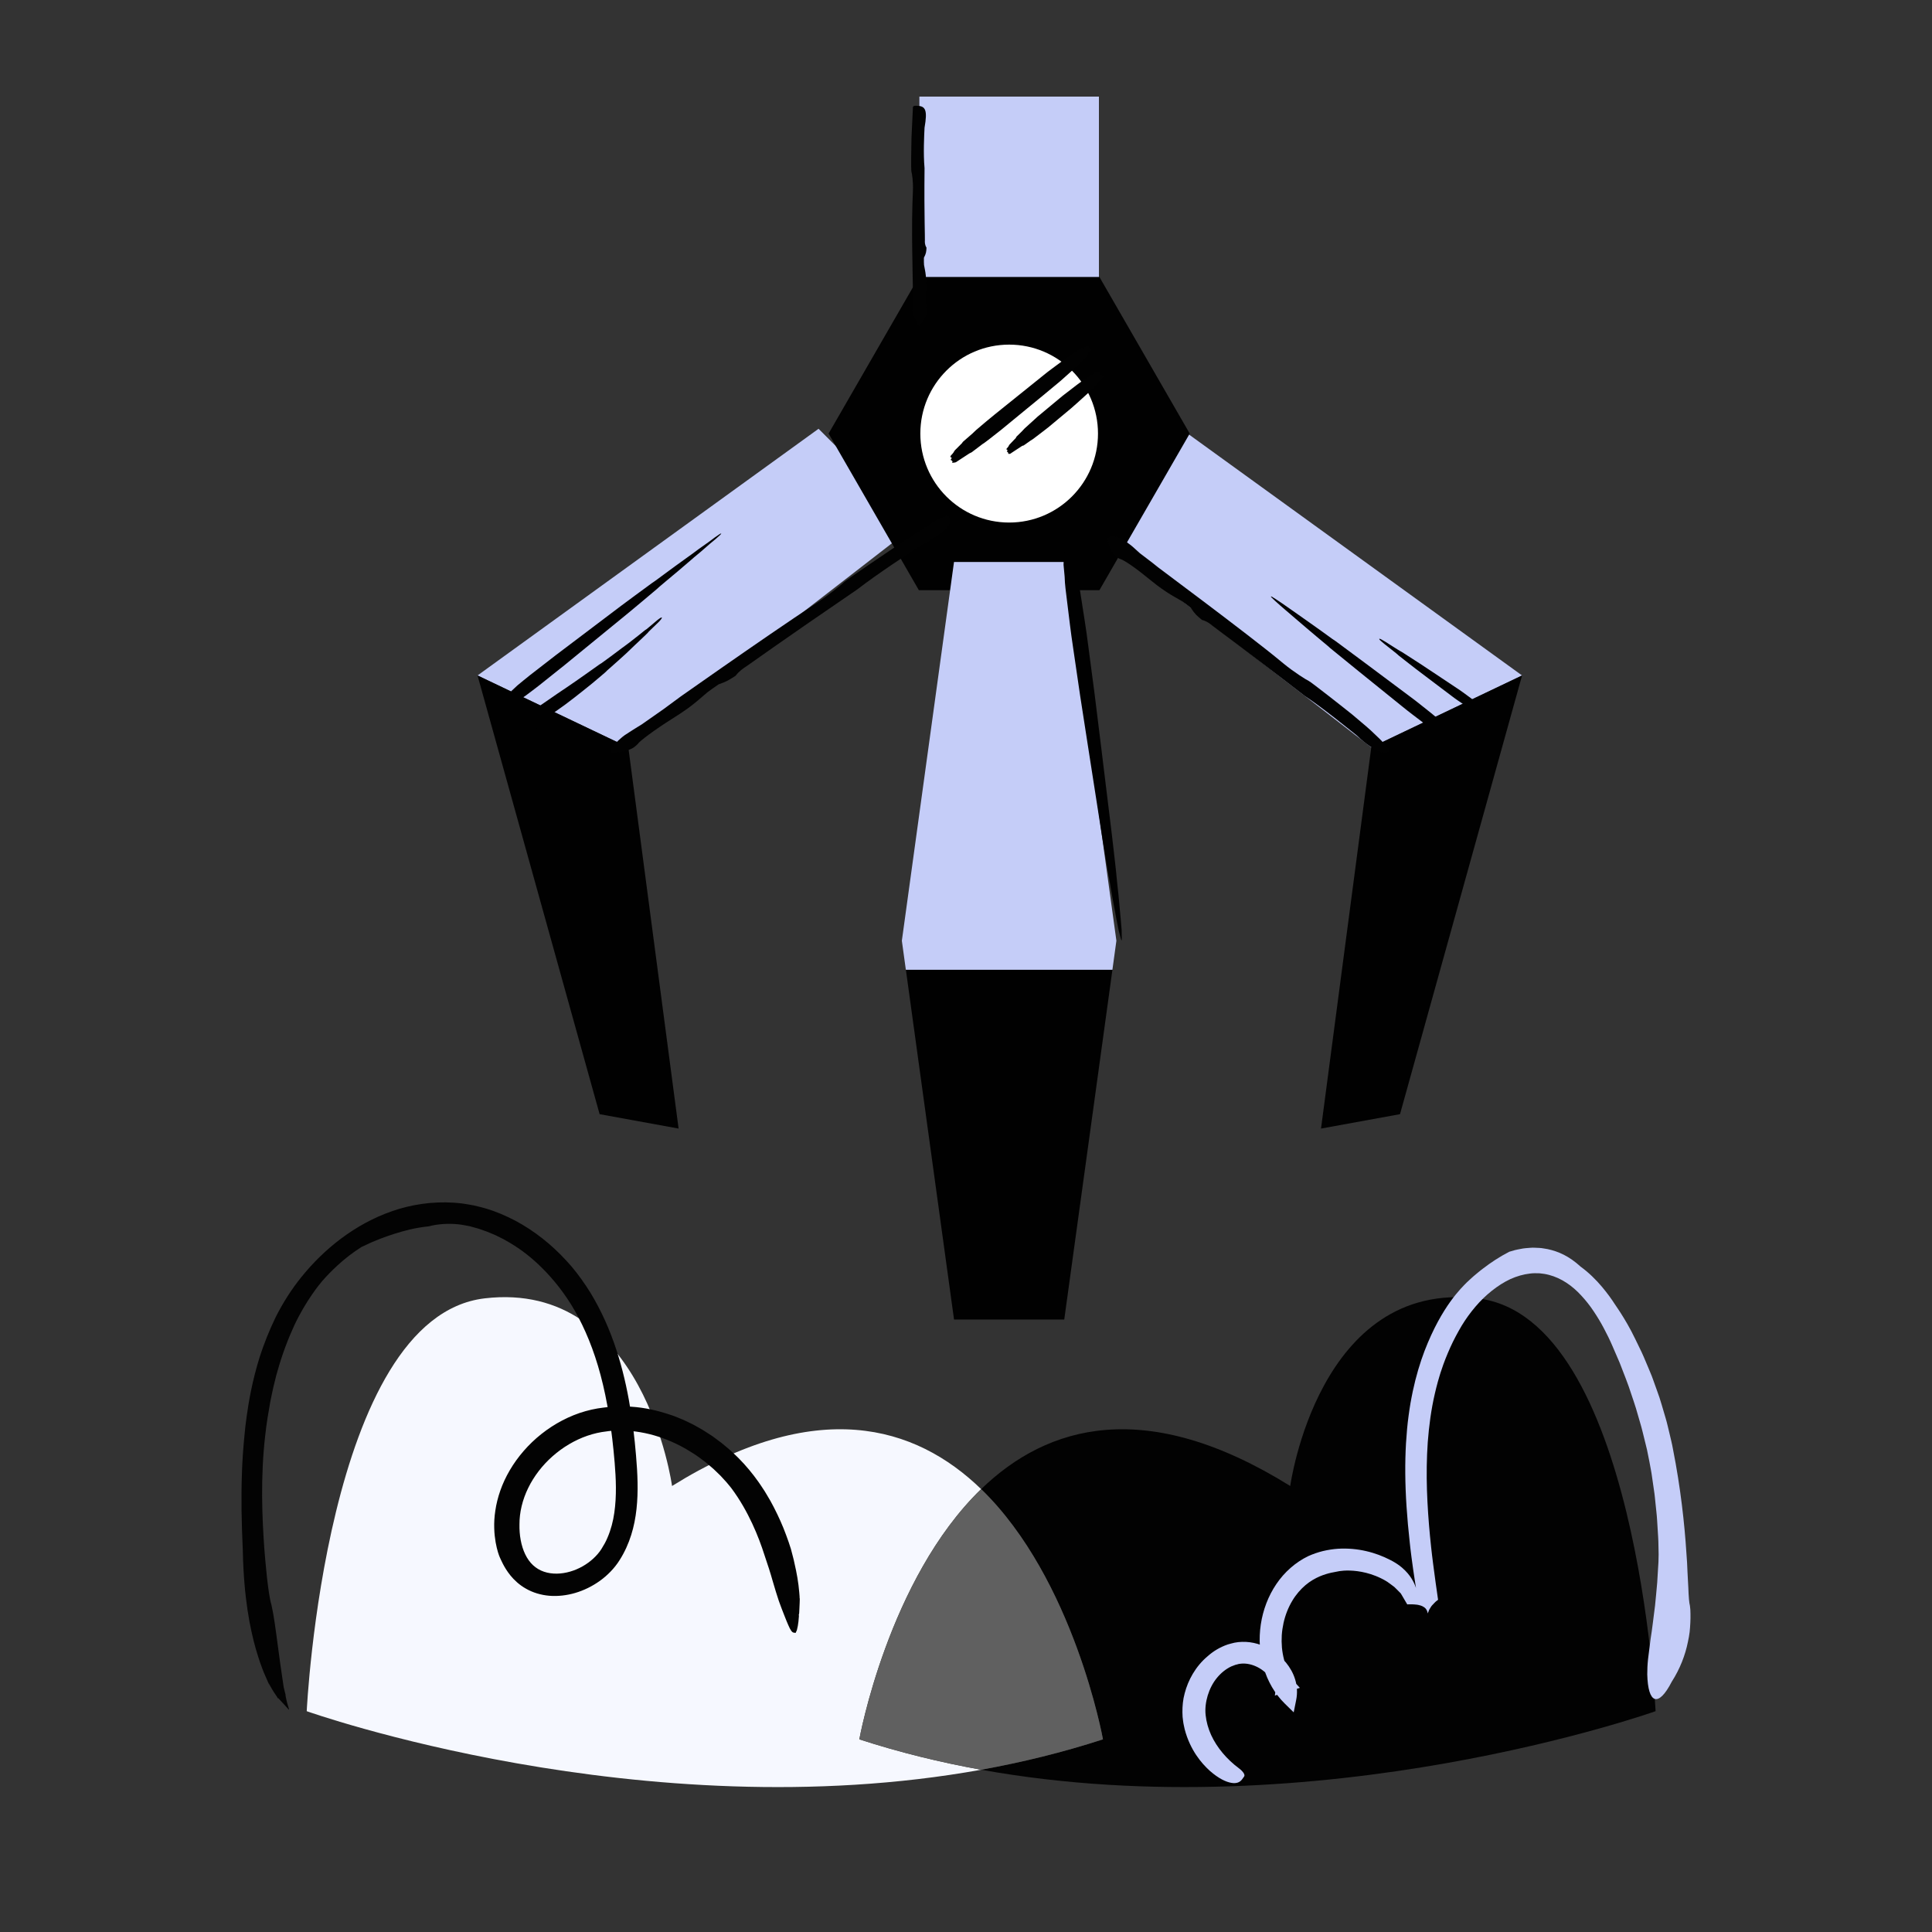
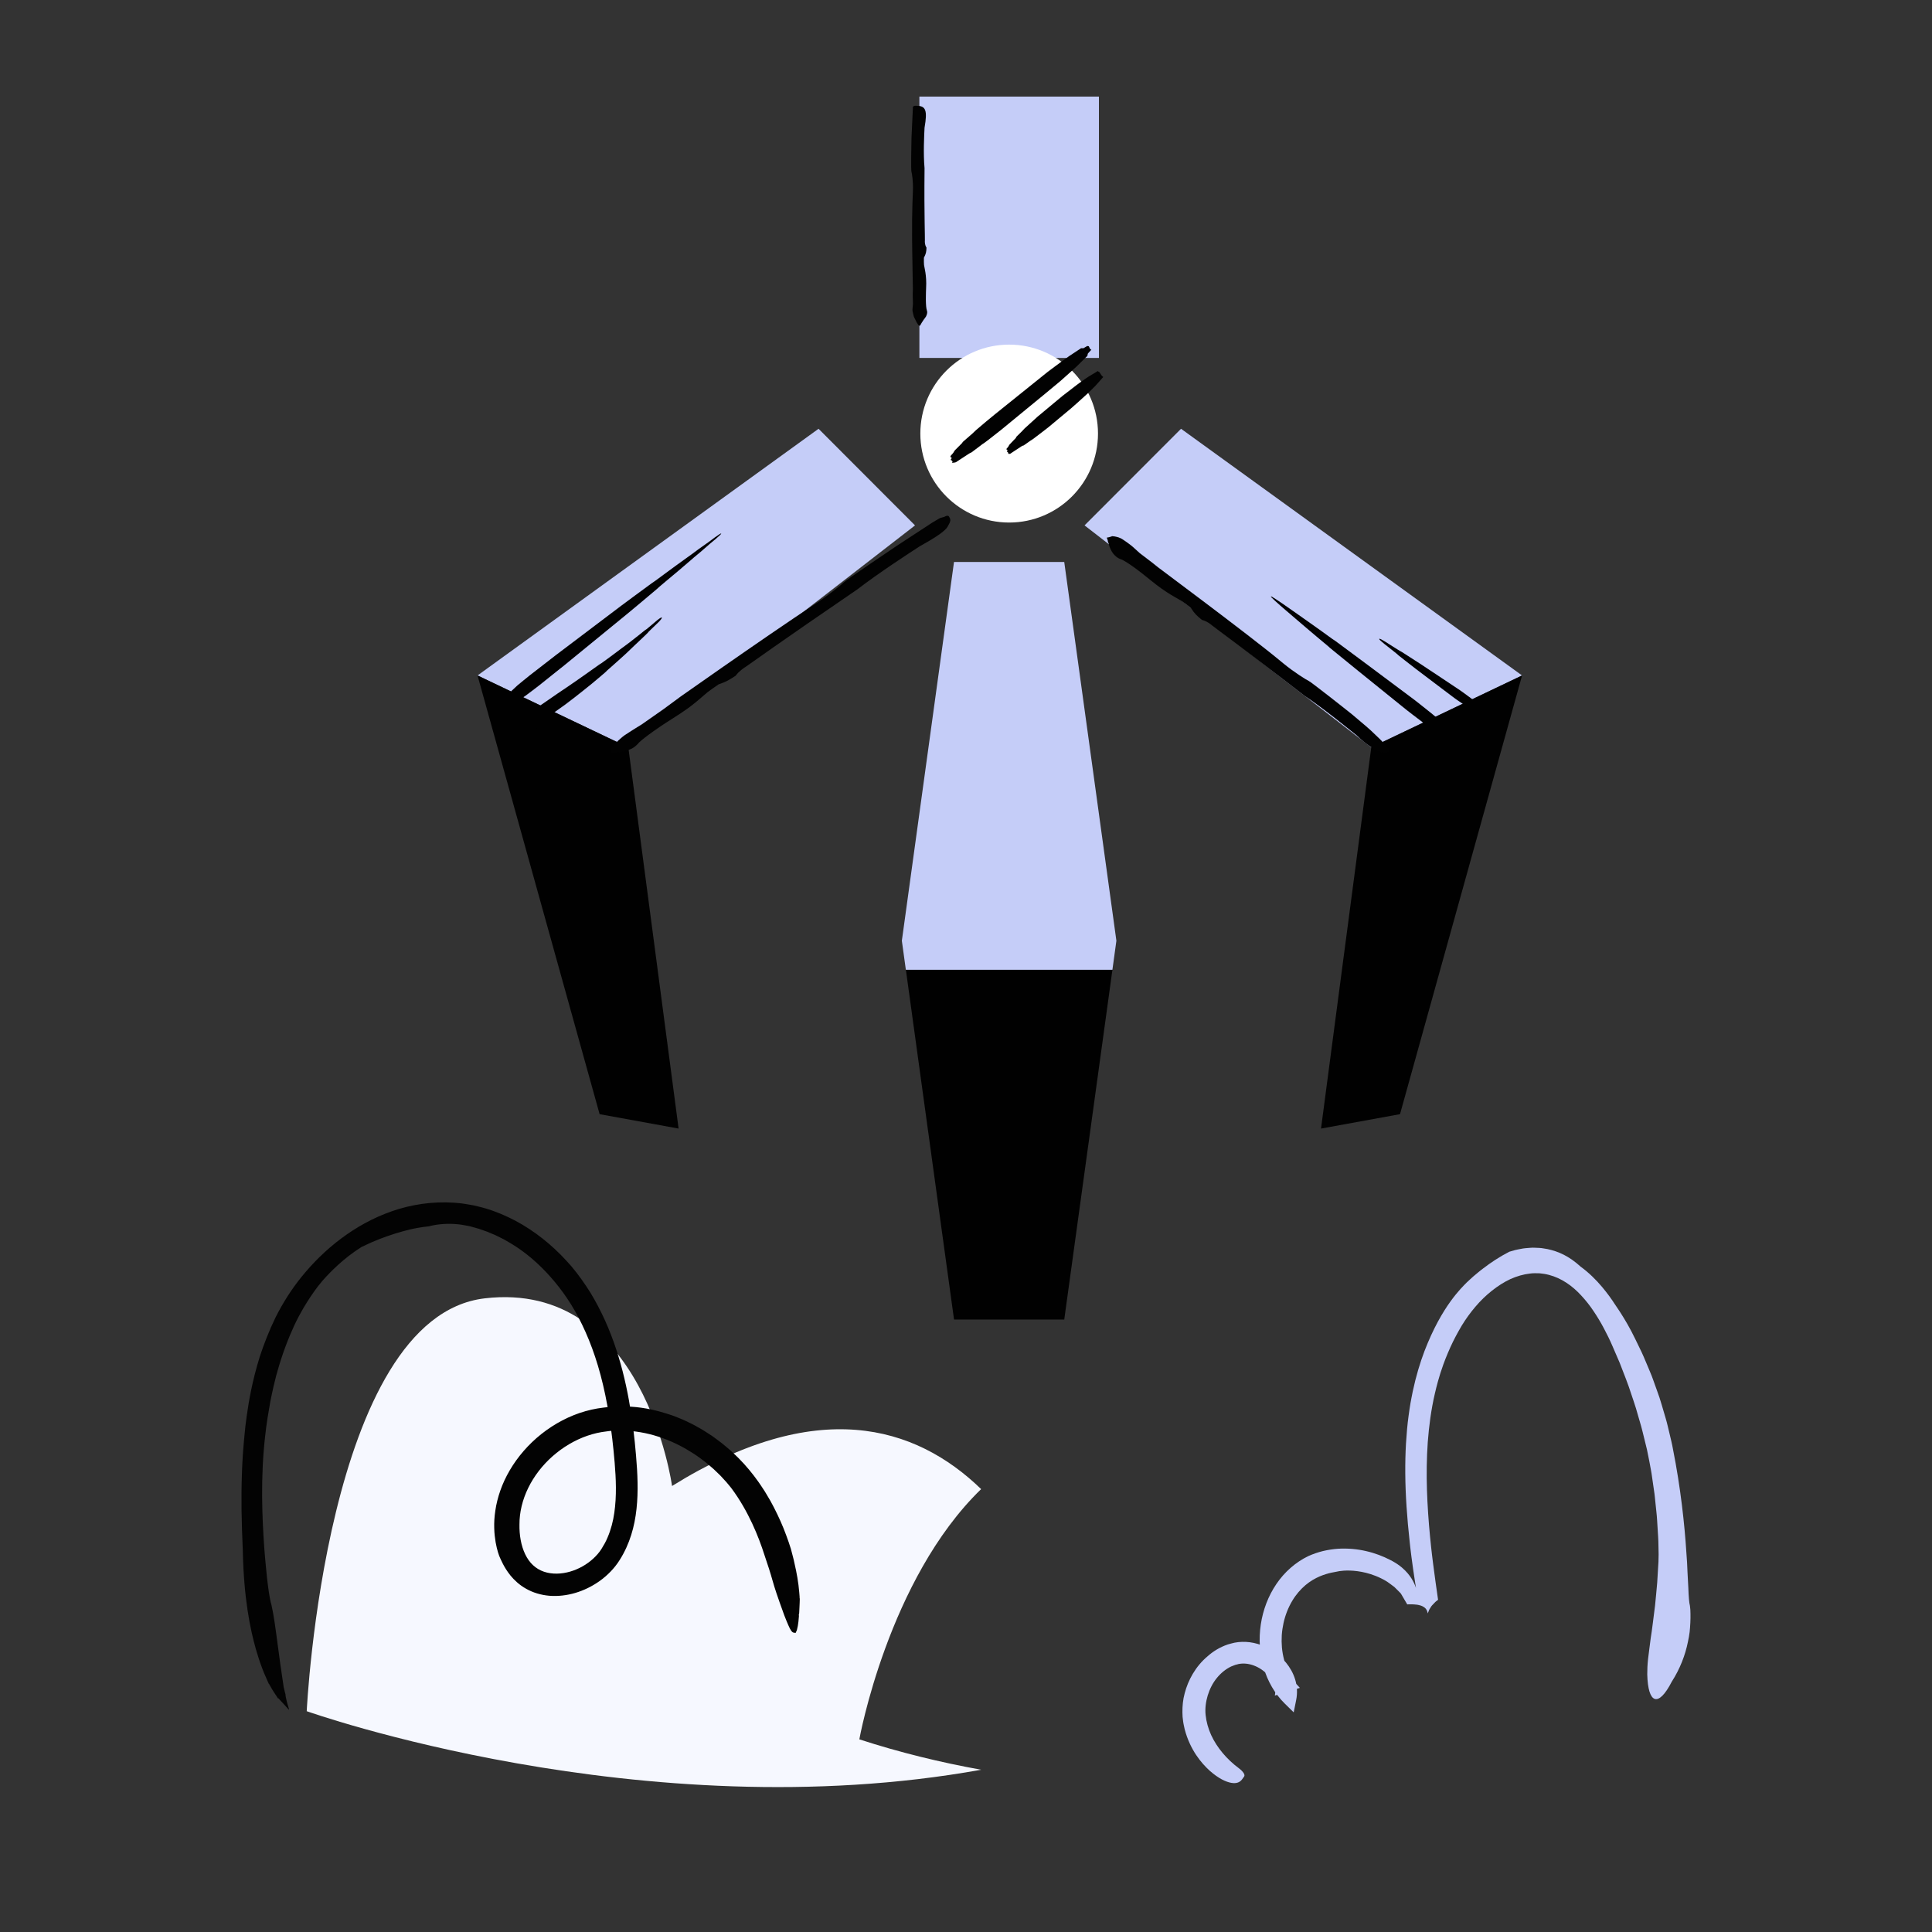
<svg xmlns="http://www.w3.org/2000/svg" width="120" height="120" viewBox="0 0 120 120" fill="none">
  <rect x="0" y="0" width="120" height="120" fill="#333333" stroke="none" />
  <path d="M94.538 41.954L85.171 46.421L67.363 32.633L73.356 26.632L94.538 41.954Z" fill="#C5CDF8" />
  <path d="M85.172 46.421L94.539 41.954L86.957 69.203L82.051 70.097L85.172 46.421Z" fill="#010101" />
  <path d="M29.66 41.954L39.026 46.421L56.834 32.633L50.842 26.632L29.66 41.954Z" fill="#C5CDF8" />
  <path d="M39.026 46.421L29.66 41.954L37.243 69.203L42.149 70.097L39.026 46.421Z" fill="#010101" />
  <path d="M68.256 6H57.105V22.232H68.256V6Z" fill="#C5CDF8" />
-   <path d="M68.287 17.203H57.072L51.465 26.93L57.072 36.658H68.287L73.896 26.93L68.287 17.203Z" fill="#010101" />
  <path d="M62.681 32.456C65.728 32.456 68.198 29.982 68.198 26.93C68.198 23.879 65.728 21.405 62.681 21.405C59.634 21.405 57.164 23.879 57.164 26.93C57.164 29.982 59.634 32.456 62.681 32.456Z" fill="white" />
  <path d="M59.257 81.957H66.103L69.095 60.234H56.266L59.257 81.957Z" fill="#010101" />
  <path d="M66.102 34.906H59.255L56.016 58.431L56.264 60.234H69.094L69.341 58.431L66.102 34.906Z" fill="#C5CDF8" />
  <path d="M59.274 28.017C59.288 27.996 59.304 27.974 59.323 27.954L59.556 27.721L59.673 27.604L59.731 27.546C59.736 27.541 59.74 27.535 59.746 27.532C59.747 27.523 59.754 27.519 59.758 27.514L59.782 27.479L59.807 27.445L59.838 27.417L59.9 27.363L60.023 27.255L60.271 27.04C60.441 26.903 60.586 26.734 60.758 26.6L61.258 26.176C61.423 26.034 61.592 25.895 61.763 25.76L62.274 25.349L63.295 24.528L64.316 23.707L64.827 23.296C64.997 23.16 65.167 23.021 65.344 22.895C65.697 22.638 66.044 22.371 66.403 22.121L66.952 21.758L67.09 21.668C67.113 21.653 67.135 21.638 67.157 21.622C67.161 21.624 67.153 21.614 67.165 21.628H67.169H67.176H67.189H67.216L67.268 21.629H67.295C67.299 21.623 67.306 21.622 67.313 21.618L67.349 21.598L67.42 21.555L67.562 21.47L67.547 21.503L67.623 21.502L67.716 21.684L67.788 21.722L67.672 21.848L67.613 21.911L67.585 21.943C67.576 21.955 67.564 21.963 67.563 21.983L67.552 22.037L67.546 22.064L67.543 22.077L67.542 22.084L67.541 22.088C67.543 22.092 67.535 22.083 67.546 22.098C67.524 22.116 67.504 22.137 67.484 22.158L67.362 22.278L66.876 22.758C66.543 23.067 66.2 23.364 65.863 23.667C65.171 24.253 64.465 24.821 63.766 25.398L62.715 26.261L62.19 26.693C62.015 26.836 61.834 26.973 61.655 27.113C61.475 27.251 61.301 27.396 61.115 27.526C61.064 27.553 61.018 27.587 60.974 27.621L60.839 27.724L60.568 27.929L60.432 28.031C60.387 28.064 60.346 28.105 60.288 28.123C60.232 28.144 60.187 28.179 60.139 28.209L59.996 28.302L59.424 28.676C59.414 28.686 59.401 28.69 59.392 28.699L59.354 28.715C59.333 28.724 59.309 28.73 59.29 28.731C59.251 28.734 59.214 28.738 59.178 28.743C59.168 28.743 59.164 28.746 59.155 28.742C59.149 28.742 59.145 28.742 59.142 28.739C59.136 28.737 59.133 28.727 59.14 28.72C59.149 28.704 59.158 28.687 59.166 28.668C59.17 28.66 59.168 28.653 59.16 28.65L59.131 28.638C59.126 28.637 59.124 28.634 59.123 28.63L59.114 28.599C59.112 28.591 59.105 28.586 59.096 28.583L59.053 28.576C59.04 28.575 59.042 28.559 59.056 28.54L59.097 28.482C59.105 28.471 59.109 28.459 59.108 28.451L59.102 28.423C59.101 28.416 59.096 28.411 59.089 28.41L59.047 28.404C59.042 28.404 59.039 28.401 59.038 28.396L59.032 28.373C59.029 28.358 59.037 28.331 59.054 28.304C59.083 28.265 59.117 28.235 59.149 28.2C59.179 28.169 59.205 28.134 59.227 28.1L59.274 28.017Z" fill="#020202" />
  <path d="M62.675 27.653C62.683 27.637 62.695 27.622 62.707 27.609L63.018 27.284C63.044 27.258 63.07 27.229 63.096 27.204C63.108 27.162 63.126 27.124 63.156 27.102L63.316 26.945L63.476 26.787C63.531 26.737 63.575 26.673 63.629 26.622L63.96 26.321L64.291 26.021L64.456 25.87L64.628 25.728L65.315 25.156L66.001 24.585L66.709 24.04C66.829 23.95 66.943 23.856 67.066 23.771L67.432 23.513C67.552 23.423 67.684 23.35 67.813 23.272L68.2 23.039V23.074L68.272 23.097L68.439 23.342L68.526 23.414L68.215 23.765C68.112 23.882 68.01 24.002 67.897 24.106L67.564 24.431C67.452 24.538 67.335 24.639 67.222 24.743C66.99 24.949 66.765 25.161 66.529 25.361L65.818 25.954L65.106 26.547C64.864 26.739 64.615 26.924 64.37 27.112L64.186 27.253C64.127 27.304 64.052 27.334 63.99 27.38L63.611 27.647C63.583 27.675 63.538 27.681 63.496 27.691L63.398 27.755L63.204 27.882L62.814 28.138L62.769 28.171C62.757 28.179 62.744 28.187 62.73 28.188C62.705 28.191 62.673 28.187 62.647 28.189C62.64 28.188 62.636 28.191 62.628 28.185C62.625 28.185 62.621 28.184 62.619 28.183C62.615 28.181 62.611 28.173 62.617 28.168C62.623 28.157 62.628 28.145 62.634 28.133C62.636 28.127 62.634 28.121 62.628 28.119L62.605 28.108C62.602 28.107 62.6 28.105 62.599 28.102L62.59 28.078C62.588 28.071 62.583 28.066 62.576 28.065L62.544 28.057C62.534 28.055 62.534 28.043 62.544 28.029C62.553 28.016 62.56 28.001 62.569 27.988C62.575 27.98 62.577 27.972 62.575 27.966L62.569 27.944C62.568 27.939 62.564 27.935 62.558 27.934L62.525 27.926C62.522 27.925 62.518 27.923 62.517 27.919L62.513 27.902C62.509 27.89 62.516 27.873 62.53 27.858L62.594 27.787C62.613 27.765 62.631 27.741 62.644 27.717L62.675 27.653Z" fill="#020202" />
  <path d="M44.48 33.454L44.087 33.781L43.701 34.118C43.447 34.347 43.175 34.552 42.921 34.781C42.406 35.231 41.882 35.666 41.359 36.104L40.967 36.434C40.901 36.488 40.839 36.546 40.777 36.605L40.581 36.77L39.798 37.429C39.279 37.872 38.747 38.299 38.22 38.732L35.052 41.322L33.453 42.598C33.186 42.809 32.909 43.01 32.638 43.216C32.493 43.308 32.351 43.403 32.209 43.499C32.117 43.52 32.034 43.551 31.96 43.596C31.889 43.643 31.796 43.663 31.718 43.701C31.185 43.74 31.282 43.865 31.447 43.355C31.503 43.289 31.544 43.203 31.606 43.144C31.667 43.083 31.716 43.008 31.76 42.925C31.886 42.809 32.011 42.693 32.135 42.575C32.399 42.36 32.66 42.138 32.928 41.929L34.545 40.676L37.81 38.209C38.355 37.8 38.895 37.383 39.449 36.983L40.274 36.377L40.48 36.226C40.551 36.179 40.623 36.133 40.691 36.081L41.103 35.778C41.652 35.374 42.2 34.967 42.757 34.573C43.039 34.38 43.303 34.163 43.584 33.971L44.003 33.675L44.413 33.37C44.893 33.021 44.936 33.064 44.48 33.454Z" fill="#010101" />
  <path d="M40.928 38.617L40.422 39.108L40.295 39.231C40.258 39.278 40.219 39.323 40.175 39.363L39.921 39.608C39.581 39.933 39.234 40.252 38.896 40.583C38.549 40.902 38.197 41.217 37.843 41.528L37.71 41.645C37.667 41.685 37.63 41.733 37.583 41.769L37.314 41.999C37.135 42.153 36.954 42.306 36.772 42.455C36.405 42.753 36.037 43.048 35.663 43.338C35.293 43.632 34.911 43.909 34.523 44.179C34.331 44.316 34.137 44.45 33.939 44.58L33.795 44.675C33.754 44.702 33.714 44.731 33.675 44.761C33.598 44.819 33.531 44.883 33.476 44.942C33.415 44.996 33.371 45.051 33.351 45.087C33.344 45.096 33.339 45.104 33.337 45.111C33.336 45.113 33.335 45.114 33.334 45.117V45.118C33.351 45.119 33.31 45.117 33.312 45.117H33.307L33.29 45.119C33.267 45.123 33.243 45.128 33.219 45.137C33.194 45.145 33.173 45.156 33.15 45.168C33.142 45.179 33.147 45.187 33.147 45.197C33.151 45.213 33.156 45.239 33.16 45.249C33.169 45.273 33.163 45.272 33.172 45.281C33.184 45.288 33.22 45.29 33.259 45.276C33.336 45.255 33.431 45.182 33.456 45.129C33.461 45.123 33.46 45.123 33.462 45.123C33.463 45.123 33.467 45.12 33.468 45.118C33.47 45.113 33.475 45.105 33.468 45.094C33.455 45.07 33.43 45.043 33.434 45.02C33.439 44.999 33.453 44.972 33.514 44.968C33.543 44.964 33.594 44.979 33.632 45.019C33.673 45.056 33.681 45.137 33.666 45.197C33.64 45.287 33.593 45.342 33.545 45.396C33.494 45.447 33.439 45.493 33.37 45.528C33.303 45.562 33.22 45.591 33.115 45.578C33.062 45.57 33.008 45.548 32.964 45.514C32.921 45.48 32.886 45.437 32.865 45.397C32.842 45.355 32.832 45.323 32.816 45.284C32.809 45.266 32.809 45.244 32.796 45.226C32.77 45.21 32.74 45.191 32.716 45.17C32.691 45.149 32.667 45.125 32.643 45.1L32.624 45.08L32.62 45.075C32.622 45.074 32.581 45.07 32.598 45.07L32.599 45.06C32.601 45.048 32.601 45.035 32.602 45.023C32.605 44.97 32.613 44.922 32.624 44.875C32.669 44.683 32.756 44.536 32.846 44.412C32.942 44.291 33.047 44.195 33.154 44.108C33.208 44.064 33.261 44.023 33.316 43.984L33.464 43.881C33.655 43.746 33.849 43.618 34.041 43.485C34.233 43.354 34.425 43.221 34.616 43.087C34.807 42.954 35.003 42.827 35.196 42.696C35.582 42.434 35.965 42.168 36.347 41.897L36.918 41.493L37.204 41.289C37.25 41.252 37.305 41.228 37.353 41.195L37.495 41.093C37.875 40.821 38.249 40.538 38.623 40.256C39.005 39.985 39.372 39.693 39.739 39.402L40.013 39.181C40.057 39.144 40.107 39.111 40.158 39.08L40.293 38.968C40.473 38.819 40.653 38.667 40.831 38.514C41.154 38.258 41.214 38.316 40.928 38.617Z" fill="#010101" />
  <path d="M79.268 37.23C79.746 37.541 80.204 37.879 80.672 38.201C80.907 38.362 81.136 38.53 81.369 38.693C81.602 38.857 81.834 39.02 82.064 39.187L82.755 39.687C82.811 39.729 82.871 39.767 82.932 39.805L83.104 39.931L83.447 40.185L84.816 41.201L87.547 43.241L87.888 43.497L88.223 43.76C88.448 43.935 88.67 44.111 88.89 44.291L89.218 44.563C89.273 44.607 89.328 44.652 89.376 44.706C89.424 44.76 89.481 44.804 89.532 44.853C89.638 44.948 89.743 45.045 89.846 45.143C89.897 45.194 89.949 45.242 90.001 45.291C90.063 45.328 90.078 45.423 90.121 45.484C90.394 45.737 90.19 46 89.878 45.798C89.809 45.771 89.712 45.779 89.662 45.729C89.601 45.691 89.541 45.652 89.481 45.615C89.36 45.539 89.24 45.461 89.122 45.383C89.061 45.345 89.005 45.302 88.941 45.269C88.877 45.235 88.819 45.193 88.762 45.151L88.417 44.901C88.189 44.733 87.963 44.56 87.739 44.386L87.402 44.125L87.069 43.858L84.416 41.716L83.094 40.64L82.764 40.371L82.599 40.235C82.547 40.186 82.496 40.136 82.439 40.093L81.785 39.547C81.566 39.366 81.35 39.18 81.134 38.996C80.919 38.811 80.7 38.628 80.486 38.441C80.057 38.066 79.617 37.708 79.197 37.321C78.829 36.99 78.851 36.951 79.268 37.23Z" fill="#010101" />
  <path d="M85.863 39.754C86 39.826 86.126 39.912 86.255 39.993L86.643 40.239L86.838 40.361L86.935 40.421L87.037 40.476C87.169 40.554 87.295 40.641 87.424 40.722C87.942 41.047 88.45 41.388 88.959 41.725L90.484 42.74C90.742 42.904 90.984 43.091 91.231 43.27L91.416 43.406L91.507 43.473C91.542 43.492 91.559 43.533 91.588 43.558L91.946 43.845C92.101 43.971 91.844 44.333 91.675 44.23L91.286 43.986C91.253 43.967 91.208 43.965 91.18 43.938L91.085 43.874L90.896 43.745C90.645 43.572 90.389 43.404 90.148 43.216L88.686 42.112C88.199 41.744 87.71 41.377 87.232 40.996C87.113 40.901 86.989 40.81 86.872 40.712L86.787 40.634L86.698 40.561L86.519 40.418L86.159 40.133C86.04 40.038 85.916 39.947 85.804 39.842C85.598 39.671 85.633 39.614 85.863 39.754Z" fill="#010101" />
  <path d="M57.248 20.047C57.114 20.31 57.107 20.301 56.936 20.025C56.887 19.935 56.854 19.844 56.764 19.675C56.739 19.592 56.712 19.488 56.686 19.355C56.667 19.288 56.677 19.215 56.682 19.132C56.689 19.05 56.697 18.959 56.705 18.859C56.699 18.635 56.686 18.412 56.691 18.243C56.697 18.075 56.7 17.963 56.7 17.963C56.699 17.918 56.682 16.908 56.661 15.651C56.654 15.023 56.644 14.333 56.652 13.671C56.661 13.01 56.676 12.376 56.702 11.861C56.73 11.323 56.642 10.743 56.612 10.675C56.575 10.589 56.604 8.843 56.615 8.536L56.703 6.66C56.705 6.635 56.721 6.612 56.747 6.595C56.773 6.577 56.809 6.568 56.846 6.569L56.971 6.573C57.496 6.585 57.613 6.858 57.425 7.93C57.403 8.377 57.342 9.543 57.425 10.442C57.409 12.012 57.419 13.09 57.431 13.797C57.44 14.504 57.452 14.842 57.447 14.931C57.441 15.021 57.432 15.2 57.547 15.383C57.531 15.651 57.525 15.741 57.386 16.007C57.376 16.186 57.39 16.366 57.393 16.456C57.399 16.558 57.569 17.088 57.522 17.895C57.51 18.074 57.514 18.249 57.509 18.409C57.505 18.571 57.507 18.719 57.513 18.849C57.518 18.979 57.53 19.089 57.544 19.171C57.55 19.213 57.558 19.248 57.568 19.276C57.572 19.303 57.577 19.323 57.585 19.336C57.602 19.426 57.576 19.54 57.514 19.662C57.484 19.722 57.419 19.787 57.377 19.851C57.341 19.91 57.297 19.974 57.248 20.047Z" fill="#020202" />
-   <path d="M69.479 57.782L69.336 57.054C69.287 56.812 69.255 56.568 69.201 56.325C69.106 55.84 69.023 55.353 68.942 54.867C68.759 53.896 68.612 52.919 68.449 51.944L67.536 46.09L67.082 43.163L66.653 40.233C66.503 39.257 66.394 38.275 66.271 37.296C66.213 36.806 66.138 36.318 66.127 35.821L66.059 35.083C66.067 34.956 66.066 34.833 66.069 34.707C66.06 34.584 66.108 34.453 66.117 34.326C66.179 33.669 66.256 33.657 66.495 34.273C66.539 34.392 66.621 34.505 66.645 34.626C66.683 34.745 66.715 34.866 66.758 34.984L66.893 35.713C67.018 36.194 67.079 36.684 67.158 37.172C67.307 38.147 67.471 39.122 67.592 40.102L67.979 43.038L68.343 45.978L69.062 51.859C69.172 52.841 69.298 53.82 69.387 54.805C69.442 55.296 69.494 55.786 69.536 56.28C69.549 56.526 69.586 56.771 69.604 57.018L69.666 57.757C69.69 58.62 69.698 58.629 69.479 57.782Z" fill="#010101" />
  <path d="M38.357 46.743C37.854 46.88 37.791 46.757 38.109 46.31C38.223 46.174 38.34 46.044 38.581 45.839C38.641 45.788 38.707 45.728 38.789 45.672C38.872 45.617 38.964 45.556 39.069 45.489C39.277 45.353 39.535 45.192 39.857 44.996C40.546 44.514 41.233 44.032 41.233 44.032C41.268 44.007 41.666 43.714 42.292 43.251C42.93 42.805 43.801 42.195 44.766 41.519C46.699 40.172 49.017 38.571 50.634 37.511C51.478 36.959 52.322 36.268 52.411 36.17C52.522 36.048 55.232 34.211 55.713 33.893L57.185 32.931L57.921 32.45L58.3 32.227C58.332 32.208 58.362 32.188 58.396 32.174L58.509 32.143L58.565 32.127L58.592 32.119L58.606 32.115L58.613 32.113L58.616 32.112H58.619C58.615 32.106 58.624 32.12 58.624 32.119H58.625C58.655 32.097 58.691 32.084 58.723 32.066C58.765 32.044 58.811 32.034 58.85 32.034C58.89 32.035 58.92 32.047 58.933 32.069L58.978 32.146C59.028 32.228 59.04 32.31 59.009 32.41C58.995 32.462 58.965 32.511 58.93 32.579C58.895 32.644 58.855 32.727 58.794 32.807C58.534 33.103 58.002 33.442 57.121 33.934C56.416 34.392 54.582 35.583 53.244 36.612C50.813 38.273 49.153 39.422 48.067 40.184C46.982 40.945 46.47 41.316 46.329 41.407C46.188 41.499 45.906 41.681 45.69 41.972C45.267 42.246 45.125 42.337 44.637 42.505C44.355 42.689 44.085 42.892 43.95 42.991C43.872 43.048 43.654 43.254 43.296 43.549C43.116 43.694 42.907 43.869 42.653 44.046C42.401 44.225 42.114 44.416 41.793 44.617C40.653 45.331 39.708 46.045 39.611 46.211C39.489 46.337 39.329 46.476 39.105 46.556C38.884 46.642 38.626 46.704 38.357 46.743Z" fill="#020202" />
  <path d="M68.858 33.749C68.847 33.722 68.835 33.697 68.824 33.672C68.819 33.659 68.813 33.649 68.808 33.639V33.637C68.82 33.62 68.811 33.633 68.814 33.628V33.626L68.813 33.62L68.811 33.61L68.808 33.59C68.797 33.539 68.786 33.501 68.775 33.473C68.754 33.417 68.735 33.402 68.745 33.395C68.754 33.388 68.79 33.389 68.879 33.369C68.922 33.358 68.978 33.342 69.049 33.318H69.051C69.047 33.322 69.077 33.284 69.064 33.3H69.067L69.071 33.301L69.08 33.303C69.086 33.304 69.093 33.306 69.1 33.306C69.114 33.307 69.127 33.308 69.141 33.309C69.17 33.312 69.201 33.316 69.232 33.319C69.39 33.354 69.556 33.376 69.776 33.533C69.889 33.606 70.026 33.703 70.195 33.831C70.283 33.893 70.37 33.974 70.468 34.062C70.567 34.152 70.674 34.249 70.795 34.358C71.081 34.576 71.367 34.795 71.582 34.959C71.795 35.125 71.934 35.24 71.934 35.24C71.991 35.283 73.289 36.258 74.903 37.47C75.709 38.078 76.591 38.749 77.433 39.398C78.275 40.047 79.075 40.676 79.712 41.206C80.379 41.757 81.175 42.248 81.281 42.29C81.415 42.343 83.618 44.079 84.001 44.39L84.577 44.878C84.767 45.043 84.964 45.198 85.147 45.372L85.695 45.895C85.786 45.983 85.872 46.079 85.957 46.173C86.043 46.268 86.13 46.36 86.208 46.464C86.232 46.499 86.25 46.538 86.259 46.571C86.261 46.579 86.263 46.587 86.264 46.595C86.259 46.61 86.265 46.61 86.264 46.617C86.264 46.627 86.261 46.636 86.256 46.643L86.214 46.689C86.171 46.737 86.117 46.758 86.028 46.758C85.937 46.759 85.819 46.734 85.662 46.669C85.505 46.604 85.305 46.51 85.075 46.343C84.844 46.178 84.565 45.966 84.254 45.664C83.688 45.22 82.243 44.025 81.039 43.223C80.042 42.45 79.197 41.804 78.489 41.266C77.78 40.727 77.209 40.295 76.757 39.952C75.85 39.269 75.411 38.951 75.3 38.859C75.189 38.767 74.966 38.583 74.657 38.505C74.323 38.23 74.213 38.137 73.966 37.757C73.743 37.573 73.505 37.409 73.387 37.325C73.252 37.23 72.461 36.863 71.463 36.035C71.015 35.672 70.591 35.336 70.246 35.103C69.904 34.865 69.644 34.727 69.559 34.715C69.276 34.599 68.976 34.28 68.858 33.749Z" fill="#020202" />
-   <path d="M102.831 106.285C102.831 106.285 101.667 81.808 91.776 80.643C81.885 79.478 80.139 92.298 80.139 92.298C71.188 86.726 65.055 88.507 60.941 92.491C66.72 98.088 68.507 108.033 68.507 108.033C66.007 108.847 63.473 109.465 60.941 109.921C81.972 113.712 102.831 106.285 102.831 106.285Z" fill="#020202" />
  <path d="M60.94 92.491C56.827 88.507 50.692 86.726 41.742 92.298C41.742 92.298 39.996 79.478 30.105 80.643C20.214 81.808 19.051 106.285 19.051 106.285C19.051 106.285 39.909 113.712 60.941 109.922C58.41 109.465 55.876 108.848 53.375 108.034C53.374 108.033 55.162 98.089 60.94 92.491Z" fill="#F6F8FF" />
-   <path d="M60.941 92.491C55.163 98.088 53.375 108.033 53.375 108.033C55.876 108.847 58.409 109.465 60.941 109.921C63.472 109.464 66.006 108.847 68.507 108.033C68.507 108.033 66.72 98.089 60.941 92.491Z" fill="#606060" />
-   <path d="M17.62 104.79C17.645 104.91 17.675 105.019 17.7 105.123C17.711 105.175 17.726 105.224 17.739 105.271L17.74 105.276L17.741 105.278V105.279C17.719 105.288 17.735 105.283 17.731 105.285L17.732 105.294L17.735 105.312L17.741 105.348C17.746 105.372 17.749 105.395 17.754 105.418C17.787 105.599 17.831 105.744 17.861 105.86C17.927 106.089 17.968 106.194 17.945 106.188C17.922 106.184 17.835 106.071 17.646 105.867C17.551 105.765 17.43 105.638 17.29 105.483L17.286 105.48L17.285 105.479C17.29 105.477 17.241 105.497 17.261 105.488L17.26 105.486L17.255 105.478L17.246 105.462L17.227 105.428C17.214 105.405 17.199 105.384 17.184 105.361C17.153 105.315 17.122 105.269 17.089 105.219C17.021 105.123 16.956 105.016 16.887 104.901C16.844 104.825 16.799 104.748 16.756 104.671L16.722 104.612L16.714 104.597L16.71 104.59L16.709 104.588V104.587C16.717 104.584 16.697 104.59 16.698 104.589L16.697 104.586L16.683 104.555C16.666 104.514 16.646 104.472 16.626 104.431C16.55 104.263 16.474 104.085 16.39 103.89C16.309 103.694 16.233 103.477 16.145 103.235C16.061 102.99 15.977 102.718 15.886 102.408C15.54 101.171 15.141 99.302 15.08 96.277C15.04 95.436 15.015 94.596 15.003 93.805C14.996 93.014 14.999 92.274 15.023 91.638C15.029 91.48 15.033 91.327 15.038 91.183C15.046 91.038 15.053 90.9 15.059 90.77C15.076 90.512 15.084 90.287 15.102 90.101C15.133 89.731 15.15 89.518 15.15 89.518C15.152 89.476 15.166 89.32 15.194 89.059C15.206 88.929 15.222 88.773 15.241 88.592C15.26 88.412 15.29 88.206 15.32 87.978C15.447 87.067 15.661 85.779 16.141 84.247C16.392 83.485 16.707 82.665 17.121 81.815C17.549 80.963 18.087 80.094 18.762 79.268C19.435 78.441 20.234 77.644 21.168 76.943C22.101 76.242 23.17 75.636 24.361 75.225C25.548 74.812 26.861 74.614 28.189 74.701C28.356 74.708 28.521 74.733 28.687 74.748C28.853 74.766 29.017 74.801 29.182 74.827L29.429 74.871L29.674 74.93C29.835 74.973 30.001 75.005 30.161 75.058C30.807 75.246 31.427 75.516 32.023 75.827C33.209 76.463 34.269 77.314 35.171 78.296C35.629 78.78 36.026 79.316 36.397 79.865C36.771 80.414 37.086 80.996 37.372 81.576C37.943 82.745 38.359 83.958 38.669 85.158C38.979 86.359 39.181 87.55 39.329 88.703C39.399 89.279 39.461 89.848 39.505 90.404C39.553 90.961 39.59 91.52 39.6 92.076C39.621 93.184 39.534 94.297 39.207 95.333C39.039 95.871 38.8 96.407 38.486 96.899C38.328 97.154 38.13 97.401 37.922 97.616C37.713 97.833 37.487 98.026 37.25 98.196C36.302 98.871 35.182 99.199 34.123 99.116C33.596 99.072 33.09 98.917 32.675 98.678C32.255 98.444 31.933 98.136 31.706 97.857C31.479 97.575 31.331 97.319 31.229 97.12C31.127 96.922 31.068 96.779 31.035 96.707C30.995 96.615 30.872 96.293 30.785 95.797C30.745 95.548 30.704 95.253 30.698 94.919C30.687 94.585 30.706 94.213 30.767 93.819C30.883 93.029 31.174 92.151 31.662 91.323C32.147 90.492 32.819 89.71 33.627 89.069C34.434 88.429 35.377 87.928 36.366 87.65C36.613 87.582 36.864 87.522 37.109 87.482C37.353 87.45 37.594 87.407 37.831 87.388C38.069 87.375 38.303 87.352 38.532 87.353C38.761 87.359 38.986 87.357 39.204 87.373C40.078 87.428 40.839 87.619 41.448 87.814C41.599 87.865 41.745 87.907 41.876 87.958C42.008 88.011 42.131 88.061 42.244 88.106C42.473 88.194 42.653 88.289 42.797 88.356C43.089 88.489 43.361 88.655 43.641 88.811C43.778 88.894 43.909 88.983 44.043 89.069L44.244 89.2L44.437 89.341C44.565 89.437 44.693 89.53 44.819 89.626L45.186 89.931C45.31 90.031 45.425 90.14 45.541 90.249C45.656 90.36 45.776 90.464 45.885 90.579C46.332 91.03 46.742 91.526 47.104 92.037C47.196 92.164 47.28 92.297 47.367 92.427L47.496 92.623C47.538 92.69 47.577 92.757 47.617 92.824L47.855 93.228L48.075 93.641C48.359 94.195 48.615 94.761 48.826 95.34C48.938 95.627 49.031 95.921 49.126 96.212L49.242 96.658L49.299 96.88L49.348 97.104C49.487 97.699 49.593 98.297 49.643 98.902L49.661 99.128L49.666 99.184V99.191V99.195C49.662 99.197 49.674 99.196 49.659 99.199L49.661 99.213L49.666 99.24C49.673 99.277 49.677 99.315 49.675 99.353C49.674 99.505 49.662 99.658 49.657 99.81L49.646 100.037C49.644 100.075 49.644 100.113 49.641 100.151L49.636 100.207L49.634 100.236L49.633 100.249V100.256C49.649 100.255 49.611 100.261 49.614 100.262V100.265C49.617 100.302 49.624 100.339 49.623 100.377L49.613 100.49L49.593 100.716C49.574 100.909 49.537 101.092 49.502 101.224C49.493 101.257 49.483 101.286 49.475 101.311L49.474 101.313V101.314C49.489 101.313 49.454 101.316 49.457 101.316V101.317L49.456 101.321L49.455 101.331C49.454 101.336 49.453 101.342 49.451 101.347C49.449 101.357 49.447 101.366 49.443 101.374C49.432 101.407 49.418 101.424 49.403 101.421L49.299 101.406C49.242 101.398 49.196 101.36 49.141 101.284C49.086 101.208 49.029 101.094 48.961 100.937C48.896 100.78 48.806 100.58 48.713 100.33C48.618 100.079 48.493 99.782 48.372 99.429C48.257 99.074 48.124 98.664 47.99 98.191C47.858 97.717 47.688 97.187 47.485 96.595C47.294 95.998 47.053 95.34 46.724 94.635C46.395 93.932 45.98 93.173 45.413 92.415C45.286 92.265 45.157 92.091 44.993 91.922C44.914 91.836 44.831 91.746 44.746 91.653C44.655 91.566 44.561 91.474 44.464 91.381C44.416 91.334 44.367 91.287 44.316 91.239C44.265 91.193 44.21 91.148 44.156 91.101C44.047 91.009 43.937 90.912 43.819 90.818C43.698 90.727 43.576 90.634 43.45 90.54C43.325 90.443 43.186 90.362 43.051 90.269C42.5 89.912 41.868 89.58 41.167 89.328C40.467 89.074 39.697 88.901 38.895 88.862C38.796 88.858 38.695 88.856 38.594 88.853C38.544 88.851 38.493 88.848 38.443 88.849L38.291 88.857C38.089 88.87 37.884 88.87 37.682 88.906C37.272 88.951 36.874 89.042 36.481 89.177C35.697 89.448 34.957 89.889 34.324 90.448C33.691 91.006 33.167 91.683 32.809 92.418C32.45 93.15 32.26 93.939 32.265 94.689C32.252 95.339 32.363 96.001 32.619 96.534C32.746 96.8 32.91 97.033 33.106 97.216C33.303 97.397 33.531 97.536 33.785 97.621C34.292 97.795 34.878 97.771 35.414 97.614C35.953 97.458 36.45 97.172 36.845 96.81C37.042 96.628 37.217 96.432 37.355 96.213C37.498 95.984 37.633 95.75 37.735 95.501C37.947 95.008 38.082 94.486 38.156 93.96C38.308 92.906 38.26 91.852 38.177 90.842C38.007 88.81 37.727 86.996 37.305 85.417C36.886 83.838 36.323 82.499 35.696 81.401C35.068 80.306 34.362 79.455 33.701 78.788C33.036 78.121 32.402 77.646 31.852 77.305C31.717 77.215 31.581 77.146 31.456 77.071C31.392 77.036 31.332 77 31.272 76.966C31.212 76.936 31.152 76.906 31.095 76.878C30.98 76.821 30.872 76.768 30.771 76.718C30.668 76.674 30.572 76.634 30.483 76.597C30.393 76.559 30.311 76.525 30.236 76.494C30.159 76.467 30.088 76.443 30.025 76.421C29.899 76.377 29.8 76.342 29.725 76.316C29.576 76.27 29.387 76.221 29.169 76.161C29.059 76.137 28.941 76.118 28.816 76.096C28.692 76.074 28.562 76.05 28.424 76.04C27.879 75.988 27.242 76.009 26.629 76.17C25.709 76.268 25.109 76.446 24.513 76.629C23.918 76.82 23.326 77.029 22.462 77.447C21.917 77.79 21.406 78.191 20.988 78.574C20.568 78.955 20.238 79.314 20.024 79.555C19.904 79.695 19.664 79.989 19.354 80.445C19.043 80.9 18.658 81.518 18.284 82.311C17.914 83.112 17.534 84.086 17.216 85.23C17.196 85.301 17.175 85.373 17.154 85.445C17.136 85.518 17.119 85.591 17.101 85.666C17.064 85.814 17.027 85.966 16.989 86.118C16.916 86.424 16.857 86.743 16.787 87.068C16.671 87.723 16.553 88.413 16.475 89.144C16.172 91.742 16.28 94.236 16.414 96.14C16.434 96.378 16.452 96.606 16.47 96.825C16.49 97.043 16.515 97.251 16.53 97.45C16.568 97.845 16.603 98.197 16.645 98.499C16.681 98.802 16.724 99.053 16.76 99.251C16.796 99.448 16.829 99.591 16.858 99.672C17.006 100.32 17.11 101.125 17.228 102.004C17.287 102.444 17.349 102.903 17.412 103.37C17.477 103.832 17.547 104.309 17.62 104.79Z" fill="#030303" />
+   <path d="M17.62 104.79C17.645 104.91 17.675 105.019 17.7 105.123C17.711 105.175 17.726 105.224 17.739 105.271L17.74 105.276L17.741 105.278V105.279C17.719 105.288 17.735 105.283 17.731 105.285L17.732 105.294L17.735 105.312L17.741 105.348C17.746 105.372 17.749 105.395 17.754 105.418C17.787 105.599 17.831 105.744 17.861 105.86C17.927 106.089 17.968 106.194 17.945 106.188C17.922 106.184 17.835 106.071 17.646 105.867C17.551 105.765 17.43 105.638 17.29 105.483L17.286 105.48L17.285 105.479C17.29 105.477 17.241 105.497 17.261 105.488L17.26 105.486L17.255 105.478L17.246 105.462L17.227 105.428C17.214 105.405 17.199 105.384 17.184 105.361C17.153 105.315 17.122 105.269 17.089 105.219C17.021 105.123 16.956 105.016 16.887 104.901C16.844 104.825 16.799 104.748 16.756 104.671L16.722 104.612L16.714 104.597L16.71 104.59L16.709 104.588V104.587C16.717 104.584 16.697 104.59 16.698 104.589L16.697 104.586L16.683 104.555C16.666 104.514 16.646 104.472 16.626 104.431C16.55 104.263 16.474 104.085 16.39 103.89C16.309 103.694 16.233 103.477 16.145 103.235C16.061 102.99 15.977 102.718 15.886 102.408C15.54 101.171 15.141 99.302 15.08 96.277C15.04 95.436 15.015 94.596 15.003 93.805C14.996 93.014 14.999 92.274 15.023 91.638C15.029 91.48 15.033 91.327 15.038 91.183C15.046 91.038 15.053 90.9 15.059 90.77C15.076 90.512 15.084 90.287 15.102 90.101C15.133 89.731 15.15 89.518 15.15 89.518C15.152 89.476 15.166 89.32 15.194 89.059C15.206 88.929 15.222 88.773 15.241 88.592C15.26 88.412 15.29 88.206 15.32 87.978C15.447 87.067 15.661 85.779 16.141 84.247C16.392 83.485 16.707 82.665 17.121 81.815C17.549 80.963 18.087 80.094 18.762 79.268C19.435 78.441 20.234 77.644 21.168 76.943C22.101 76.242 23.17 75.636 24.361 75.225C25.548 74.812 26.861 74.614 28.189 74.701C28.356 74.708 28.521 74.733 28.687 74.748C28.853 74.766 29.017 74.801 29.182 74.827L29.429 74.871L29.674 74.93C29.835 74.973 30.001 75.005 30.161 75.058C30.807 75.246 31.427 75.516 32.023 75.827C33.209 76.463 34.269 77.314 35.171 78.296C35.629 78.78 36.026 79.316 36.397 79.865C36.771 80.414 37.086 80.996 37.372 81.576C37.943 82.745 38.359 83.958 38.669 85.158C38.979 86.359 39.181 87.55 39.329 88.703C39.399 89.279 39.461 89.848 39.505 90.404C39.553 90.961 39.59 91.52 39.6 92.076C39.621 93.184 39.534 94.297 39.207 95.333C39.039 95.871 38.8 96.407 38.486 96.899C38.328 97.154 38.13 97.401 37.922 97.616C37.713 97.833 37.487 98.026 37.25 98.196C36.302 98.871 35.182 99.199 34.123 99.116C33.596 99.072 33.09 98.917 32.675 98.678C32.255 98.444 31.933 98.136 31.706 97.857C31.479 97.575 31.331 97.319 31.229 97.12C31.127 96.922 31.068 96.779 31.035 96.707C30.995 96.615 30.872 96.293 30.785 95.797C30.745 95.548 30.704 95.253 30.698 94.919C30.687 94.585 30.706 94.213 30.767 93.819C30.883 93.029 31.174 92.151 31.662 91.323C32.147 90.492 32.819 89.71 33.627 89.069C34.434 88.429 35.377 87.928 36.366 87.65C36.613 87.582 36.864 87.522 37.109 87.482C37.353 87.45 37.594 87.407 37.831 87.388C38.069 87.375 38.303 87.352 38.532 87.353C38.761 87.359 38.986 87.357 39.204 87.373C40.078 87.428 40.839 87.619 41.448 87.814C41.599 87.865 41.745 87.907 41.876 87.958C42.008 88.011 42.131 88.061 42.244 88.106C42.473 88.194 42.653 88.289 42.797 88.356C43.089 88.489 43.361 88.655 43.641 88.811C43.778 88.894 43.909 88.983 44.043 89.069L44.244 89.2L44.437 89.341C44.565 89.437 44.693 89.53 44.819 89.626L45.186 89.931C45.31 90.031 45.425 90.14 45.541 90.249C45.656 90.36 45.776 90.464 45.885 90.579C46.332 91.03 46.742 91.526 47.104 92.037C47.196 92.164 47.28 92.297 47.367 92.427L47.496 92.623C47.538 92.69 47.577 92.757 47.617 92.824L47.855 93.228L48.075 93.641C48.359 94.195 48.615 94.761 48.826 95.34C48.938 95.627 49.031 95.921 49.126 96.212L49.242 96.658L49.299 96.88L49.348 97.104C49.487 97.699 49.593 98.297 49.643 98.902L49.661 99.128L49.666 99.184V99.191V99.195C49.662 99.197 49.674 99.196 49.659 99.199L49.661 99.213L49.666 99.24C49.673 99.277 49.677 99.315 49.675 99.353C49.674 99.505 49.662 99.658 49.657 99.81L49.646 100.037C49.644 100.075 49.644 100.113 49.641 100.151L49.636 100.207L49.634 100.236L49.633 100.249V100.256C49.649 100.255 49.611 100.261 49.614 100.262V100.265C49.617 100.302 49.624 100.339 49.623 100.377L49.613 100.49L49.593 100.716C49.574 100.909 49.537 101.092 49.502 101.224C49.493 101.257 49.483 101.286 49.475 101.311L49.474 101.313V101.314C49.489 101.313 49.454 101.316 49.457 101.316V101.317L49.456 101.321L49.455 101.331C49.454 101.336 49.453 101.342 49.451 101.347C49.449 101.357 49.447 101.366 49.443 101.374C49.432 101.407 49.418 101.424 49.403 101.421L49.299 101.406C49.242 101.398 49.196 101.36 49.141 101.284C49.086 101.208 49.029 101.094 48.961 100.937C48.896 100.78 48.806 100.58 48.713 100.33C48.257 99.074 48.124 98.664 47.99 98.191C47.858 97.717 47.688 97.187 47.485 96.595C47.294 95.998 47.053 95.34 46.724 94.635C46.395 93.932 45.98 93.173 45.413 92.415C45.286 92.265 45.157 92.091 44.993 91.922C44.914 91.836 44.831 91.746 44.746 91.653C44.655 91.566 44.561 91.474 44.464 91.381C44.416 91.334 44.367 91.287 44.316 91.239C44.265 91.193 44.21 91.148 44.156 91.101C44.047 91.009 43.937 90.912 43.819 90.818C43.698 90.727 43.576 90.634 43.45 90.54C43.325 90.443 43.186 90.362 43.051 90.269C42.5 89.912 41.868 89.58 41.167 89.328C40.467 89.074 39.697 88.901 38.895 88.862C38.796 88.858 38.695 88.856 38.594 88.853C38.544 88.851 38.493 88.848 38.443 88.849L38.291 88.857C38.089 88.87 37.884 88.87 37.682 88.906C37.272 88.951 36.874 89.042 36.481 89.177C35.697 89.448 34.957 89.889 34.324 90.448C33.691 91.006 33.167 91.683 32.809 92.418C32.45 93.15 32.26 93.939 32.265 94.689C32.252 95.339 32.363 96.001 32.619 96.534C32.746 96.8 32.91 97.033 33.106 97.216C33.303 97.397 33.531 97.536 33.785 97.621C34.292 97.795 34.878 97.771 35.414 97.614C35.953 97.458 36.45 97.172 36.845 96.81C37.042 96.628 37.217 96.432 37.355 96.213C37.498 95.984 37.633 95.75 37.735 95.501C37.947 95.008 38.082 94.486 38.156 93.96C38.308 92.906 38.26 91.852 38.177 90.842C38.007 88.81 37.727 86.996 37.305 85.417C36.886 83.838 36.323 82.499 35.696 81.401C35.068 80.306 34.362 79.455 33.701 78.788C33.036 78.121 32.402 77.646 31.852 77.305C31.717 77.215 31.581 77.146 31.456 77.071C31.392 77.036 31.332 77 31.272 76.966C31.212 76.936 31.152 76.906 31.095 76.878C30.98 76.821 30.872 76.768 30.771 76.718C30.668 76.674 30.572 76.634 30.483 76.597C30.393 76.559 30.311 76.525 30.236 76.494C30.159 76.467 30.088 76.443 30.025 76.421C29.899 76.377 29.8 76.342 29.725 76.316C29.576 76.27 29.387 76.221 29.169 76.161C29.059 76.137 28.941 76.118 28.816 76.096C28.692 76.074 28.562 76.05 28.424 76.04C27.879 75.988 27.242 76.009 26.629 76.17C25.709 76.268 25.109 76.446 24.513 76.629C23.918 76.82 23.326 77.029 22.462 77.447C21.917 77.79 21.406 78.191 20.988 78.574C20.568 78.955 20.238 79.314 20.024 79.555C19.904 79.695 19.664 79.989 19.354 80.445C19.043 80.9 18.658 81.518 18.284 82.311C17.914 83.112 17.534 84.086 17.216 85.23C17.196 85.301 17.175 85.373 17.154 85.445C17.136 85.518 17.119 85.591 17.101 85.666C17.064 85.814 17.027 85.966 16.989 86.118C16.916 86.424 16.857 86.743 16.787 87.068C16.671 87.723 16.553 88.413 16.475 89.144C16.172 91.742 16.28 94.236 16.414 96.14C16.434 96.378 16.452 96.606 16.47 96.825C16.49 97.043 16.515 97.251 16.53 97.45C16.568 97.845 16.603 98.197 16.645 98.499C16.681 98.802 16.724 99.053 16.76 99.251C16.796 99.448 16.829 99.591 16.858 99.672C17.006 100.32 17.11 101.125 17.228 102.004C17.287 102.444 17.349 102.903 17.412 103.37C17.477 103.832 17.547 104.309 17.62 104.79Z" fill="#030303" />
  <path d="M103.836 104.453C102.994 106.091 102.359 105.812 102.314 104.002C102.314 103.703 102.325 103.408 102.362 103.057C102.38 102.881 102.411 102.692 102.435 102.478C102.459 102.265 102.488 102.028 102.527 101.762C102.615 101.23 102.688 100.571 102.798 99.724C102.836 99.299 102.89 98.827 102.932 98.299C102.948 98.034 102.965 97.756 102.982 97.462C102.992 97.316 103.001 97.165 103.01 97.01C103.013 96.855 103.017 96.697 103.02 96.535C103.017 96.354 103.012 96.173 103.009 95.992C103.004 95.812 103.005 95.632 102.99 95.454C102.969 95.098 102.947 94.748 102.925 94.408C102.917 94.238 102.898 94.072 102.882 93.91C102.865 93.748 102.848 93.588 102.832 93.433C102.799 93.124 102.776 92.83 102.731 92.561C102.692 92.291 102.657 92.045 102.625 91.827C102.593 91.607 102.569 91.417 102.535 91.261C102.477 90.948 102.444 90.771 102.444 90.771C102.437 90.736 102.412 90.611 102.37 90.403C102.349 90.3 102.323 90.176 102.295 90.031C102.259 89.889 102.22 89.727 102.176 89.547C102.083 89.188 101.992 88.75 101.84 88.259C101.769 88.012 101.692 87.749 101.612 87.472C101.53 87.194 101.425 86.908 101.326 86.604C101.135 85.994 100.871 85.347 100.603 84.649C100.455 84.306 100.302 83.951 100.144 83.586C99.987 83.22 99.811 82.865 99.62 82.506C99.431 82.146 99.219 81.793 98.987 81.448C98.758 81.101 98.499 80.774 98.218 80.471C97.659 79.858 96.977 79.386 96.214 79.187C96.118 79.167 96.023 79.136 95.924 79.124C95.826 79.113 95.728 79.101 95.629 79.087C95.431 79.082 95.231 79.073 95.028 79.103C94.623 79.149 94.214 79.266 93.814 79.446C93.415 79.632 93.029 79.88 92.664 80.17C92.297 80.46 91.952 80.795 91.64 81.163C91.326 81.531 91.04 81.927 90.785 82.346C90.53 82.779 90.29 83.225 90.082 83.686C89.876 84.149 89.683 84.618 89.528 85.103L89.467 85.283L89.412 85.465L89.305 85.83C89.242 86.077 89.172 86.32 89.119 86.57C88.889 87.56 88.757 88.571 88.681 89.573C88.611 90.578 88.6 91.575 88.631 92.551C88.663 93.526 88.731 94.48 88.819 95.402C88.843 95.633 88.866 95.861 88.889 96.087C88.908 96.256 88.928 96.424 88.946 96.591C88.97 96.782 88.994 96.97 89.017 97.158C89.064 97.534 89.112 97.904 89.166 98.274C89.219 98.642 89.27 99.006 89.321 99.365C89.277 99.4 89.235 99.432 89.194 99.464C89.171 99.48 89.158 99.494 89.145 99.508C89.132 99.522 89.119 99.535 89.106 99.548C89.055 99.602 89.008 99.651 88.962 99.698C88.909 99.748 88.895 99.786 88.867 99.827C88.842 99.867 88.818 99.906 88.793 99.945C88.772 99.976 88.76 100.006 88.75 100.035L88.715 100.124L88.68 100.214C88.674 100.199 88.67 100.164 88.664 100.14C88.636 100.038 88.592 99.939 88.498 99.861C88.407 99.791 88.304 99.728 88.124 99.693C88.051 99.67 87.928 99.663 87.824 99.653C87.8 99.649 87.764 99.649 87.729 99.649H87.624H87.519H87.468L87.407 99.653C87.289 99.452 87.171 99.251 87.054 99.052L87.01 98.978C86.997 98.957 86.985 98.95 86.972 98.936L86.898 98.862L86.75 98.713L86.602 98.567L86.457 98.459C86.359 98.389 86.264 98.312 86.167 98.248C86.118 98.218 86.068 98.184 86.02 98.159L85.915 98.101C85.864 98.071 85.811 98.048 85.759 98.022C85.656 97.971 85.552 97.928 85.45 97.886C85.039 97.722 84.644 97.633 84.305 97.588C83.62 97.5 83.163 97.585 83.043 97.615C82.959 97.641 82.533 97.675 81.972 97.911C81.694 98.031 81.386 98.202 81.088 98.453C80.791 98.706 80.5 99.031 80.263 99.433C80.023 99.832 79.836 100.3 79.724 100.798C79.67 101.047 79.631 101.304 79.613 101.562C79.598 101.821 79.601 102.08 79.623 102.335C79.672 102.845 79.8 103.336 79.997 103.762C80.19 104.191 80.455 104.55 80.738 104.837L79.183 105.316C79.26 104.962 79.152 104.618 78.986 104.346C78.82 104.074 78.612 103.889 78.478 103.786C78.187 103.556 77.835 103.399 77.492 103.346C77.32 103.319 77.151 103.32 76.99 103.345C76.969 103.348 76.95 103.351 76.929 103.355L76.864 103.374L76.732 103.407C76.646 103.437 76.561 103.469 76.476 103.505C76.143 103.662 75.834 103.911 75.58 104.223C75.324 104.535 75.134 104.914 75.013 105.31C74.894 105.707 74.84 106.124 74.884 106.527C74.928 106.947 75.045 107.365 75.226 107.765C75.594 108.563 76.211 109.282 76.953 109.833C77.072 109.92 77.172 110.022 77.236 110.114C77.298 110.208 77.313 110.291 77.276 110.341L77.15 110.516C77.018 110.697 76.812 110.793 76.483 110.737C76.155 110.681 75.696 110.476 75.143 109.988C74.871 109.742 74.574 109.424 74.294 109.004C74.016 108.584 73.752 108.057 73.584 107.412C73.562 107.331 73.548 107.248 73.53 107.164C73.513 107.08 73.494 106.995 73.485 106.906C73.475 106.817 73.463 106.729 73.453 106.638C73.447 106.545 73.445 106.451 73.442 106.355C73.439 105.974 73.472 105.571 73.584 105.168C73.69 104.764 73.854 104.355 74.088 103.961C74.322 103.568 74.628 103.187 75.02 102.862C75.321 102.594 75.735 102.318 76.264 102.139C76.398 102.101 76.536 102.062 76.681 102.03C76.83 102.002 76.986 101.981 77.144 101.979C77.462 101.968 77.791 102.011 78.114 102.105C78.76 102.294 79.393 102.68 79.88 103.273C80.121 103.57 80.325 103.919 80.445 104.317C80.57 104.712 80.594 105.159 80.508 105.588L80.354 106.357L79.795 105.808C79.183 105.208 78.727 104.416 78.481 103.561C78.231 102.705 78.178 101.785 78.311 100.894C78.445 100.004 78.769 99.136 79.275 98.39C79.777 97.644 80.475 97.031 81.257 96.654C81.558 96.52 81.865 96.413 82.174 96.338C82.485 96.265 82.795 96.217 83.102 96.196C83.717 96.159 84.31 96.215 84.856 96.343C85.403 96.467 85.901 96.661 86.341 96.887C86.396 96.916 86.451 96.942 86.504 96.973C86.546 96.998 86.588 97.022 86.629 97.046C86.686 97.077 86.738 97.114 86.789 97.147C86.892 97.216 86.986 97.288 87.072 97.36C87.374 97.62 87.543 97.841 87.672 98.044C87.795 98.242 87.885 98.435 87.944 98.616L87.95 98.633C87.95 98.632 87.949 98.623 87.948 98.618L87.942 98.584C87.939 98.561 87.935 98.538 87.932 98.516C87.925 98.471 87.918 98.428 87.911 98.386C87.898 98.302 87.886 98.222 87.874 98.148C87.83 97.847 87.795 97.621 87.771 97.457C87.738 97.21 87.705 96.969 87.672 96.732C87.657 96.614 87.642 96.497 87.628 96.381C87.618 96.293 87.606 96.204 87.596 96.116C87.585 96.018 87.574 95.921 87.564 95.823C87.478 95.047 87.41 94.302 87.363 93.586C87.268 92.154 87.26 90.839 87.329 89.646C87.367 89.049 87.414 88.481 87.489 87.944C87.52 87.675 87.569 87.414 87.606 87.161C87.656 86.908 87.695 86.661 87.748 86.424C87.951 85.471 88.204 84.639 88.476 83.921C89.027 82.487 89.608 81.509 90.09 80.837C90.571 80.173 90.93 79.832 91.097 79.661C91.209 79.549 91.361 79.421 91.528 79.266C91.707 79.122 91.898 78.948 92.127 78.781C92.575 78.437 93.12 78.069 93.744 77.748C93.867 77.713 93.985 77.678 94.099 77.645C94.213 77.616 94.328 77.598 94.435 77.576C94.651 77.527 94.858 77.52 95.052 77.503C95.1 77.501 95.148 77.494 95.196 77.495C95.245 77.496 95.291 77.497 95.337 77.499C95.43 77.503 95.521 77.507 95.61 77.511C95.699 77.512 95.787 77.528 95.873 77.542C95.958 77.557 96.043 77.572 96.129 77.585C96.796 77.73 97.457 78.016 98.171 78.671C98.695 79.05 99.145 79.505 99.5 79.925C99.854 80.346 100.123 80.729 100.289 80.99C100.386 81.138 100.598 81.433 100.87 81.884C101.008 82.109 101.16 82.374 101.321 82.678C101.481 82.981 101.642 83.322 101.825 83.698C102.014 84.07 102.187 84.49 102.376 84.941C102.423 85.053 102.471 85.169 102.519 85.286C102.569 85.403 102.617 85.523 102.66 85.647C102.749 85.893 102.84 86.148 102.934 86.411C102.98 86.543 103.028 86.676 103.075 86.812C103.121 86.948 103.16 87.088 103.204 87.23C103.287 87.513 103.373 87.805 103.461 88.103C103.507 88.252 103.544 88.406 103.582 88.561C103.62 88.716 103.657 88.873 103.695 89.033C103.769 89.352 103.854 89.674 103.912 90.012C104.386 92.396 104.631 94.669 104.743 96.422C104.758 96.642 104.776 96.853 104.787 97.055C104.797 97.257 104.805 97.451 104.813 97.635C104.827 98.002 104.855 98.331 104.865 98.616C104.885 99.184 104.918 99.576 104.965 99.737C104.974 99.817 104.983 99.897 104.99 99.981C104.994 100.063 104.997 100.148 104.998 100.236C105.002 100.41 104.998 100.591 104.99 100.781C104.982 100.97 104.967 101.164 104.947 101.364C104.925 101.564 104.884 101.766 104.841 101.972C104.678 102.795 104.345 103.663 103.836 104.453Z" fill="#C5CDF8" />
</svg>